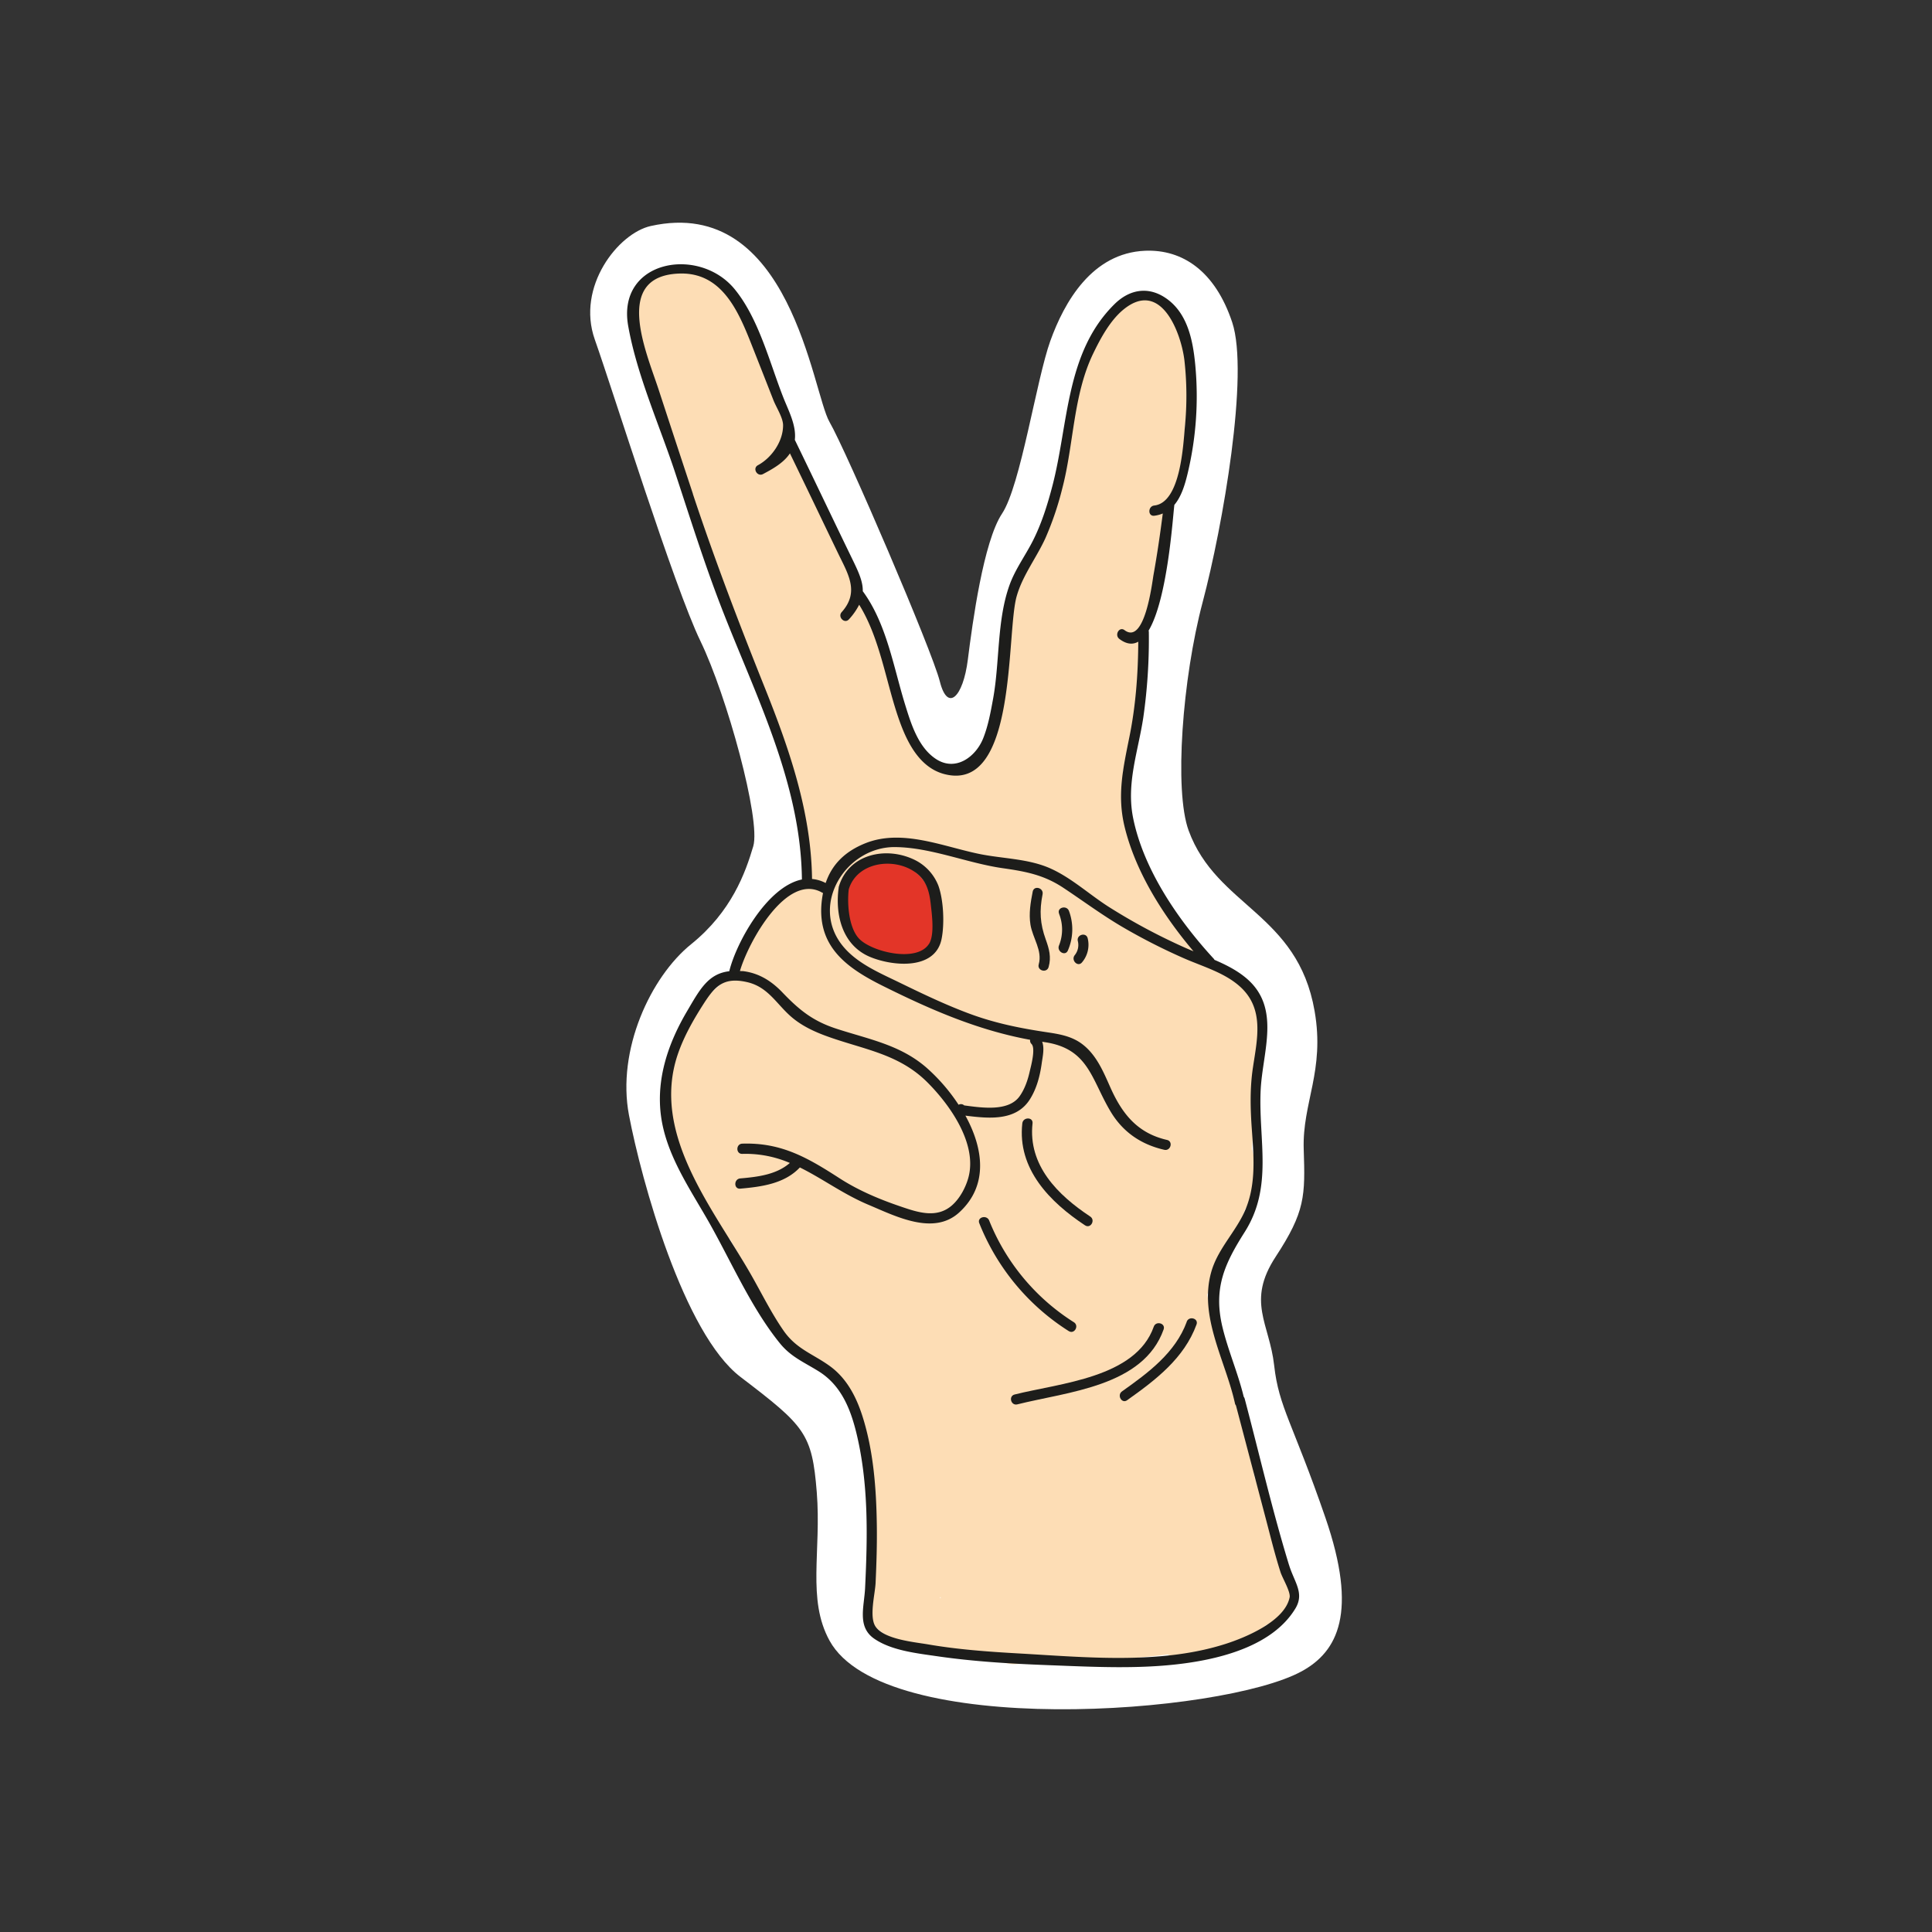
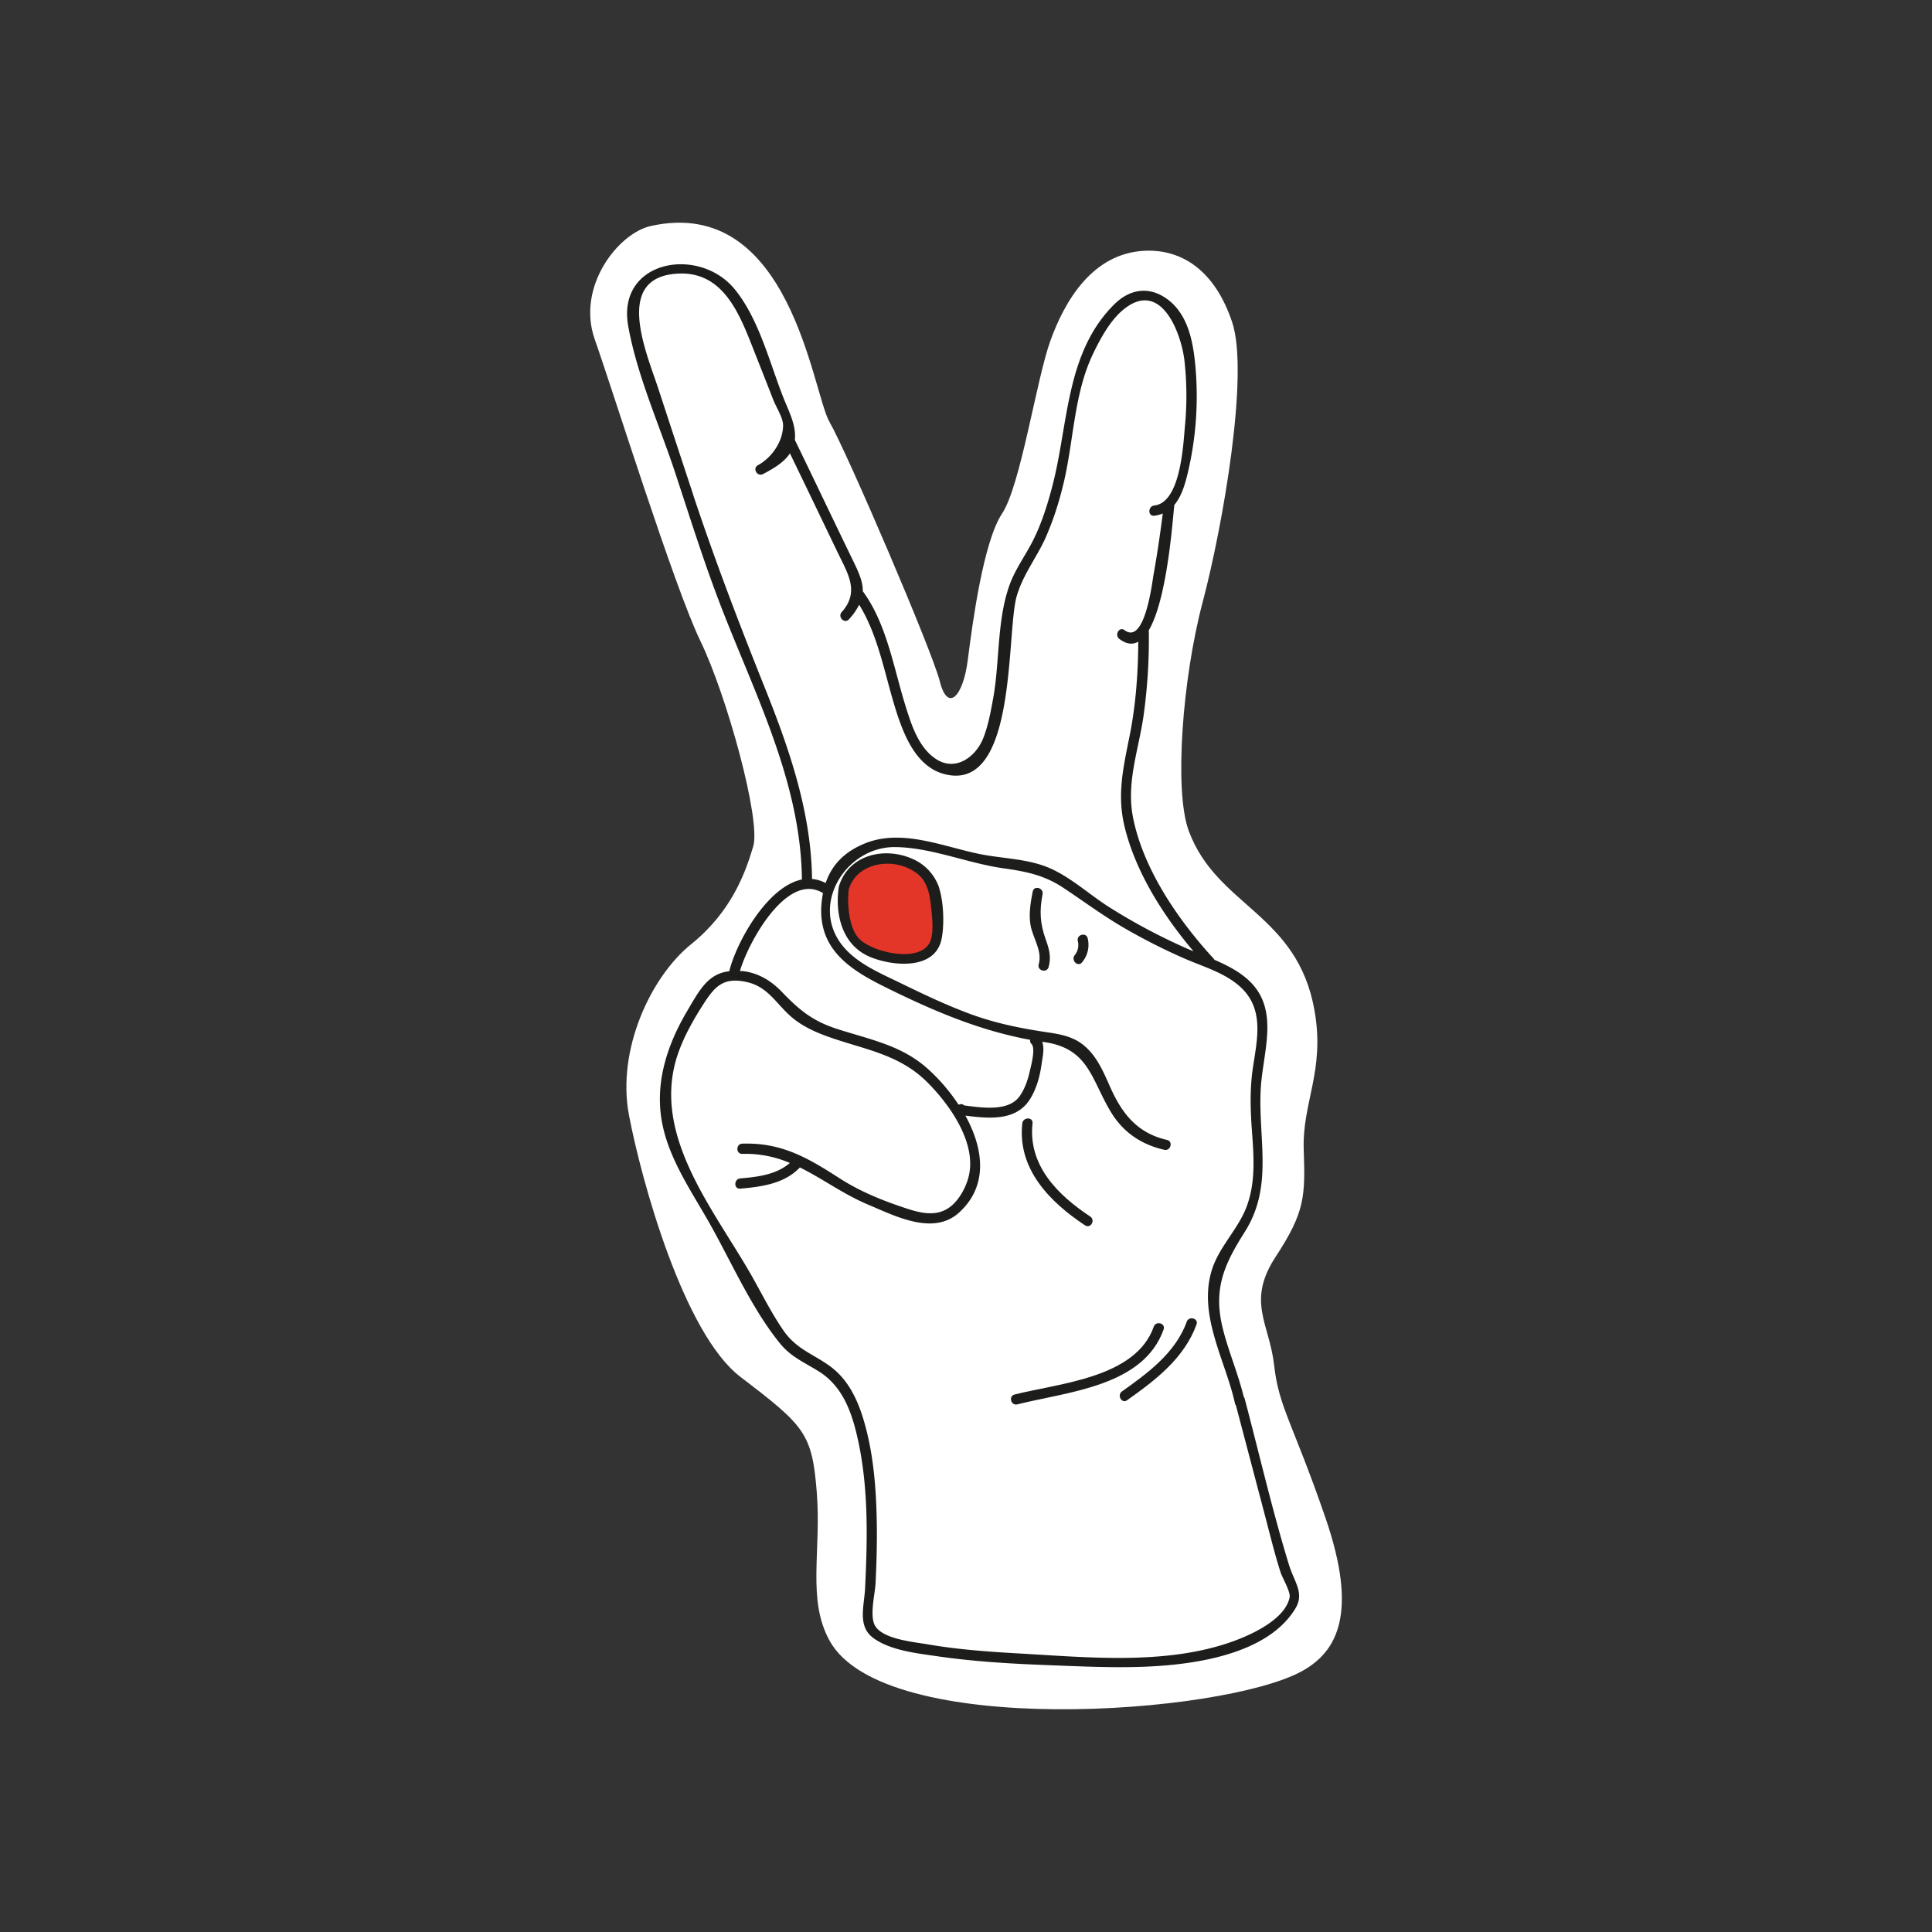
<svg xmlns="http://www.w3.org/2000/svg" id="Capa_1" data-name="Capa 1" viewBox="0 0 1133.86 1133.86">
  <rect x="0" y="0" width="1133.86" height="1133.86" fill="#333333" stroke="none" />
  <defs>
    <style>.cls-1{fill:#fff;}.cls-2{fill:#fdddb5;}.cls-3{fill:#e33528;}.cls-4{fill:#1d1d1b;}</style>
  </defs>
  <title>b-comu_fearlesscities2021_sticker1</title>
  <path class="cls-1" d="M764,980.83c21.11-11.59,33.05-34.4,13.89-90.05s-27.37-64.78-30.1-89.41-16.42-37.41.91-63.86,17.34-35.58,16.43-63,12.54-45.95,6.38-81.19c-10-57.48-57.48-61.13-73.9-105.83-8.64-23.52-3.65-89.41,8.21-134.11s27.37-134.11,17.34-164.22-29.2-42.88-51.09-42c-31.2,1.3-47.44,30.1-55.65,52.91S599,285,588.09,301.42,570.76,365.29,568,387.18s-11.86,31-16.42,12.77-54.74-135-64.78-152.36S464,114.4,381.91,132.64c-19.06,4.24-43.79,35.58-32.84,66.6s46.53,145.06,62,177,35.58,104.92,31,120.43S429.35,535,405.63,554.13s-43.79,62-36.49,100.35,32.06,128.15,65.44,153.62c37.8,28.85,42,33,44.77,67.65s-5.84,62.81,7.48,87.09c31.76,57.92,230.61,43.53,277.14,18" />
-   <path class="cls-2" d="M551.76,937.23c0.18,0.24.33,0.5,0.51,0.74l-0.55,0c0-.26,0-0.51,0-0.77m205.87,3.25c3.08-4.14,4-9.73.46-15.53-10.91-17.77-14.55-38.46-21.72-57.79-3.12-16.38-6.07-32.84-11.29-48.6a17.73,17.73,0,0,0-1.52-3.35c-2.06-9.43-4.27-18.83-6.83-28.19a15.22,15.22,0,0,0-3.4-6.33c-1.62-6.91-3.19-13.84-4.86-20.74,6.93-17.33,16.66-33.16,22.4-50.5a14,14,0,0,0,3.18-5.06c3.58-10.42,3.55-18.62,1-29.21-0.08-.36-0.24-0.66-0.34-1,2-23.91,6.59-50.2,4.18-73.88-1.63-16-11-24.43-24.38-30.13a12.68,12.68,0,0,0-5-7.62,152.42,152.42,0,0,1-20.92-19.63c-16-28.43-29.49-57.57-29.53-90.74a14,14,0,0,0,4-7.29c1.38-6.16,2.4-12.25,3.19-18.32a333.74,333.74,0,0,0,3.69-55.33c8.4-18,16.67-43,13.92-61.43,0.66-4.23,1.11-8.51,1.43-12.83a76.37,76.37,0,0,0,4.32-10c3.88-11.44,5.39-23.78,5.78-36.14,4.85-33.75,5.28-76.36-23.61-75.27-28.21,1.06-39.2,42.74-45.11,75.47a250.14,250.14,0,0,0-5.84,35.19,13.7,13.7,0,0,0,.12,3.35c-2.42,7.72-4.94,15.41-7.66,23.07a13.7,13.7,0,0,0-.5,2.08c-5.87,11.31-11.59,22.73-16.14,34.5-9.07,23.49-6,47-10.35,71.37-0.07.45,0,.87-0.06,1.3l-5.73,17.25c-1.92,1.94-3.88,3.8-5.91,5.55-9.52,8.15-19,5.34-30.6,2.25-0.36-.1-0.69-0.1-1-0.17q-7.42-15.82-14.85-31.62a227.6,227.6,0,0,0-25.54-67.72,13.36,13.36,0,0,0-2.14-2.78,308.76,308.76,0,0,0-36.52-79.31,16.83,16.83,0,0,0-2.24-2.77,11.81,11.81,0,0,0,.37-4.45c-2.25-20.22-12.14-41.7-22.19-60.59a15.57,15.57,0,0,0-1.72-8.44c-5.18-10.25-12.31-17.69-21.39-24.56-0.29-.22-0.58-0.34-0.88-0.53-6-4.45-13-7-21.08-5.52-25.56,4.59-24.09,30.84-15.42,57.79,1.62,5.39,3.53,10.72,5.44,15.87,0.37,10.21,3.9,19,11.38,27.71q5.49,22.4,12.83,44.27a13.6,13.6,0,0,0,.54,8.57c1.23,3.34,2.13,5.73,3.16,7.93l6.3,15.8a12.83,12.83,0,0,0,.65,8.42q18.31,45.7,40.27,89.68a281.51,281.51,0,0,1,13.19,84.8c-15.23,4.24-22.31,14.28-27.55,26.41a110.31,110.31,0,0,0-15,28.34,17.18,17.18,0,0,0-7.68,3.76A103.92,103.92,0,0,0,405.61,596a83.09,83.09,0,0,0-10.2,16.51,15.35,15.35,0,0,0-1.19,9.92,36.88,36.88,0,0,0-5.57,15.92c-1.09,11.3,3.28,21.58,8.94,31.07a84.54,84.54,0,0,0,6.55,16.16c5,13.2,11.16,25.81,19.82,37.59a16.19,16.19,0,0,0,4.51,4.16q3.47,6.07,7.08,12.06a15.86,15.86,0,0,0,1.88,9.63c9,17.28,18.59,34.66,34.2,46.86,7.4,5.79,15.77,9.58,23.72,14.14q1.33,2.3,2.55,4.62a251.39,251.39,0,0,1,12.62,48.06c0.18,15,2,30,3,44.82a16.89,16.89,0,0,0,.29,1.8,16.22,16.22,0,0,0-.82,3.93c-0.73,10.81-7.28,23.88-3.56,34.54,3.15,9,12.37,13.24,20.79,15.91a82.63,82.63,0,0,0,25.12,4c0.28,0.1.5,0.28,0.79,0.37a100.16,100.16,0,0,0,28.79,4.11c2.4,2.9,6.1,4.77,11.16,4.49,11.36-.63,22.78-1.48,34.15-2.74a14.9,14.9,0,0,0,11.3,2.12c13.74-2.64,29.06-3.14,43.71-5.11a15.21,15.21,0,0,0,10.19,1.61c18.51-3.27,34.5-8,47.83-19,6.75-.71,13.24-6,14.37-13" />
  <path class="cls-3" d="M533.63,534.84l0.09,0s0,0,0,0l-0.1-.07m14.47-5.21a4,4,0,0,0-1.69-2.82,25.2,25.2,0,0,0-8.87-14.7,19.7,19.7,0,0,0-8.81-4.86,3.2,3.2,0,0,0-2.07-1.35c-8.34-1.74-17.44-1.35-24.07,4.74a21,21,0,0,0-5.52,8.31c-1,2.82,0,6.41-.34,9.21a20.52,20.52,0,0,0-.7,2.61,3.85,3.85,0,0,0,1.06,3.36A22.31,22.31,0,0,0,502,549a3.78,3.78,0,0,0,.53,4.45,18.67,18.67,0,0,0,13.75,6.15l0.1,0.07c8.07,3.31,18.1,4.2,26-.29,0.1-.05.16-0.12,0.25-0.17a2.91,2.91,0,0,0,3.11-1.13c6-7.75,3.47-19.4,2.32-28.43" />
  <path class="cls-4" d="M545.11,554.08c-7.24,11.05-33.8,4.48-41-3.27-6-6.43-7-20.49-6-28.83,4.82-16.16,26.68-19.15,39.31-9.87,6.29,4.62,8,11.08,8.81,18.44,0.66,6,2.4,18.21-1.08,23.53M537,504.75c-16.95-8.38-39.13-3.55-44.75,15.76a2.58,2.58,0,0,0-.05.64,1.65,1.65,0,0,0-.05.16c-2.11,16.27,2.55,33.61,18.42,40.27,13.07,5.49,38.18,8,42-10.38,1.82-8.75,1.23-23-1.89-31.53A28.35,28.35,0,0,0,537,504.75" />
  <path class="cls-4" d="M756.85,937.51c-2.87,14.07-26.08,23.56-37.29,27.17-38.44,12.41-82.62,7.89-122.29,5.66-17.56-1-35.23-2.28-52.58-5.27-8-1.38-25.62-2.89-30.82-10.42-3.88-5.61-.33-19,0-25.62,0.52-11.34.89-22.7,0.72-34.05-0.3-21.2-1.93-43.36-8.39-63.71-3.62-11.38-9.17-22.21-19-29.41s-19.76-10-27.31-20.88c-7.3-10.5-13.07-22.34-19.42-33.42-22.08-38.48-58.67-82.17-42.62-129,3.44-10,8.67-19.32,14.32-28.23,7-11,11.93-17.29,26.44-13.9,12.44,2.9,17.28,13.21,26.29,20.76,5.91,4.95,12.88,8.22,20.07,10.85,21.45,7.85,42.32,10.2,59.28,27.15,13.29,13.28,29.63,36.24,24,56.23-1.63,5.72-5,12-9.56,16-9.09,7.92-20.31,4-30.36.57-12.46-4.24-24.73-9.43-35.8-16.6-18.61-12-34-20.94-56.87-20.2-3.86.13-3.88,6.14,0,6a65.87,65.87,0,0,1,27.89,5.33c-7.9,6.89-18.84,8.18-29.12,9.08-3.82.34-3.86,6.35,0,6,12.57-1.1,26-2.9,35-12.44,13.38,6.58,25.59,15.79,40.47,22,15.8,6.65,38,18.14,53,4.44,17.49-15.93,14.09-37.94,3.68-56.85,13.65,1.71,29.68,3.39,37.87-9.61,4-6.35,5.9-13.75,6.92-21.12,0.57-4,1.7-8.81.26-12.65,0.42,0.06.83,0.16,1.25,0.22,26.08,3.71,27.53,21.81,39,40.91,7.22,12,17.91,19.21,31.41,22.3,3.77,0.86,5.37-4.93,1.6-5.79-17.44-4-26.39-15.41-33.32-31-4-9-7.94-18.48-15.84-24.78-6.1-4.87-13.15-6.2-20.65-7.32-15.65-2.33-30.34-5.21-45.26-10.67-14.29-5.24-28-11.81-41.7-18.48-11.84-5.78-25.47-11.4-33.84-22-19-24.05,2.36-57.86,31-57.62,21,0.17,42.44,9.43,63.21,12.39,13.34,1.91,24.06,3.88,35.54,11.49,11.87,7.87,23.18,16.33,35.55,23.49A352.7,352.7,0,0,0,695,562.48c11,4.81,23.62,8.34,32.71,16.51,14.46,13,10.13,30.7,7.61,47.58-1.84,12.3-1.51,24.3-.61,36.67,1.24,17.15,2.66,34.56-5.53,50.39-5.8,11.21-14.79,20.43-18.3,32.81-7.46,26.33,8.39,52.12,13.9,77.19a2.86,2.86,0,0,0,.58,1.21l17.21,65.3c2.87,10.86,5.52,21.82,8.94,32.52,1.14,3.54,6,11.54,5.36,14.84M482.34,523.82a2.66,2.66,0,0,0,.69.23,56,56,0,0,0-1,7.52c-1.48,24.84,15.65,36.84,36,47,28.13,14,55.81,26.05,86.55,31.68a2.71,2.71,0,0,0,.81,2.45c2.55,2.58-.41,13.32-1,15.83-1.14,5.18-2.92,10.5-6,14.85-6.53,9.14-22.14,6.74-32.51,5.37A2.74,2.74,0,0,0,564,648a2.88,2.88,0,0,0-1.42.37,108.49,108.49,0,0,0-18.71-21.66c-15.57-13.62-34.15-16.79-53.25-23.06-13.71-4.5-21.65-11-31.44-21.22-6.4-6.69-13.71-11.3-23-12.48-0.7-.08-1.25,0-1.92-0.08,5-17.17,27.48-57.77,48.11-46.08m-75.72-234q-10.15-30.67-20.19-61.38c-7.15-21.81-26.92-66.4,12.08-67.86,26.14-1,35.59,24.06,43.54,44.22q5.93,15,11.84,30.1c1.67,4.23,5.67,10.33,5.66,14.72,0,9.64-6.82,19.15-14.76,23.43-3.41,1.83-.38,7,3,5.19,5.67-3,12.11-6.58,15.78-12.14q9.33,19.25,18.58,38.54,4.85,10.1,9.71,20.18c5.85,12.12,12.65,22.64,2.1,34.43-2.57,2.87,1.67,7.14,4.25,4.25a38.14,38.14,0,0,0,6-8.56c12.5,20.21,15.71,45.88,23.6,68,4.6,12.88,11.86,27.49,26.21,31.34,43.07,11.51,36.38-82.44,42.61-104.28,3.54-12.4,11.57-22.52,16.87-34.12a180.36,180.36,0,0,0,9.9-29.18c6.78-25.85,6.34-54.5,18-78.88,4.41-9.17,10.13-19.84,18.09-26.27,22.1-17.87,33.76,14.39,35.6,30a186.48,186.48,0,0,1,.3,38.63c-1,10.81-2.49,44.78-18,46.53-3.8.43-3.85,6.44,0,6a18.4,18.4,0,0,0,5-1.33c-1.54,12.06-3.3,24.09-5.45,36.06-0.76,4.21-5.06,41.37-17,32.41-3.09-2.33-6.09,2.89-3,5.19,4.22,3.17,7.87,3.4,11.06,1.59-0.1,19.16-1.54,38.39-5.46,57.16C659,451.53,655.6,467,660,485.19c6.41,26.45,22.56,52,40.45,73.11-1.64-.67-3.26-1.35-4.86-2.06a351,351,0,0,1-44.4-23.71c-11.41-7.18-22-17.06-34.29-22.66-13.06-6-28.27-5.85-42.17-8.7-21.45-4.4-45.41-14.9-66.93-6.25-12.17,4.89-19.63,12.64-23.23,23.31a21.09,21.09,0,0,0-8-2.37c-0.48-39.3-13.4-76.51-27.87-112.63-15.05-37.57-29.36-75-42.08-113.39M756.49,918.43c-9.83-32.12-17.42-65.07-26-97.55a3,3,0,0,0-.57-1.14c-3.37-13.93-9.17-27.09-12.51-41C712,756,718.7,741.67,730.53,723c16.77-26.48,8-53.68,9.32-83,1.05-22.87,12.27-48.68-8.67-66.12-5.45-4.54-11.85-7.74-18.44-10.57a3.28,3.28,0,0,0-.34-0.57c-20.68-22.43-41.27-52.28-47.39-82.69-4.12-20.43,3-39.14,6-59.14a324,324,0,0,0,3.22-50.16,2.76,2.76,0,0,0-.14-0.64c11.12-18.63,14.14-65.8,15.11-73.72,0,0,0,0,0-.07,4.05-4.79,6.16-11.6,7.75-18.22a195.1,195.1,0,0,0,4.53-63.94c-1.39-14.62-4.57-30.87-17.76-39.52-10.33-6.77-21.07-4.56-29.57,3.79-28.79,28.32-27,70.2-36.47,106.58-2.87,11-6.31,22.08-11.44,32.24-4.44,8.79-10.42,16.8-13.77,26.12-7.47,20.79-5.69,45-9.62,66.61-1.42,7.79-2.9,16-5.86,23.39-4.31,10.73-16,19.6-27.54,12.17-10.52-6.79-14.76-20.71-18.25-32-6.83-22.1-10.81-47.3-24.69-66.36a1.74,1.74,0,0,0-.16-0.14c0.17-6.7-3.46-13.31-8-22.74-10.66-22-21.18-44.15-31.88-66.16,1-8.49-3.71-17.13-6.75-24.86-8.1-20.59-14.32-46.12-28.52-63.52-21-25.69-69.39-17.1-62.52,21.54,5.15,29,18.38,58.25,27.6,86.22,8.58,26,16.78,52.22,26.63,77.79,20.06,52.08,47.12,103.8,47.72,160.84C450,520.38,431.94,553.61,428,570c-12.5,1.44-17.45,11-24.8,23.5-10.89,18.49-18.09,39.23-15.33,61,2.86,22.48,16.3,42.07,27.33,61.28,13.55,23.62,25.38,51.49,42.56,72.64,6.51,8,14.18,11.06,22.72,16.39,13.12,8.19,18.65,21.92,22.16,36.38,7.18,29.6,6.53,60.57,5.07,90.77-0.52,11-4.77,22.75,5.34,29.75s25.08,8.58,36.93,10.31c21.47,3.13,43.21,4.39,64.87,5.22,26.68,1,54,2.54,80.51-1.06,22.81-3.09,51.92-10.84,64.85-32.12,5.52-9.08-.59-15.45-3.68-25.56" />
-   <path class="cls-4" d="M627.23,781.18c3.27,2.09,6.29-3.11,3-5.19a126.24,126.24,0,0,1-49.7-59.68c-1.43-3.54-7.24-2-5.79,1.6a133.09,133.09,0,0,0,52.46,63.27" />
  <path class="cls-4" d="M636.82,719.14c3.23,2.14,6.25-3.07,3-5.19-19-12.58-36.56-30-33.84-54.67,0.43-3.84-5.59-3.81-6,0-3,26.74,16.15,46.19,36.82,59.86" />
  <path class="cls-4" d="M611.87,524.84c0.74-3.78-5-5.4-5.79-1.6-1.25,6.39-2.37,12.91-1.32,19.42,1.26,7.81,7.15,15.21,4.85,23.29-1.06,3.73,4.74,5.32,5.8,1.6,1.65-5.81.34-10.6-1.67-16.16-3.35-9.31-3.79-16.78-1.87-26.56" />
-   <path class="cls-4" d="M621.53,536.24a25,25,0,0,1,0,18.59c-1.51,3.52,3.67,6.58,5.19,3a31,31,0,0,0,.63-23.23c-1.38-3.57-7.19-2-5.79,1.6" />
  <path class="cls-4" d="M632.56,552.27a9.51,9.51,0,0,1-1.79,8.27c-2.42,3,1.81,7.26,4.25,4.25a15.91,15.91,0,0,0,3.33-14.11c-0.88-3.76-6.68-2.17-5.79,1.6" />
  <path class="cls-4" d="M682.91,780.22c1.29-3.65-4.52-5.23-5.79-1.6-10.58,30-55,33.08-81.66,39.79-3.75.94-2.16,6.74,1.6,5.79,29.52-7.42,74-10.5,85.86-44" />
  <path class="cls-4" d="M696.49,775.73c-6.68,18.24-22.7,30-38,40.85-3.13,2.22-.13,7.44,3,5.19,16.7-11.86,33.45-24.55,40.73-44.44,1.33-3.64-4.47-5.21-5.79-1.6" />
</svg>